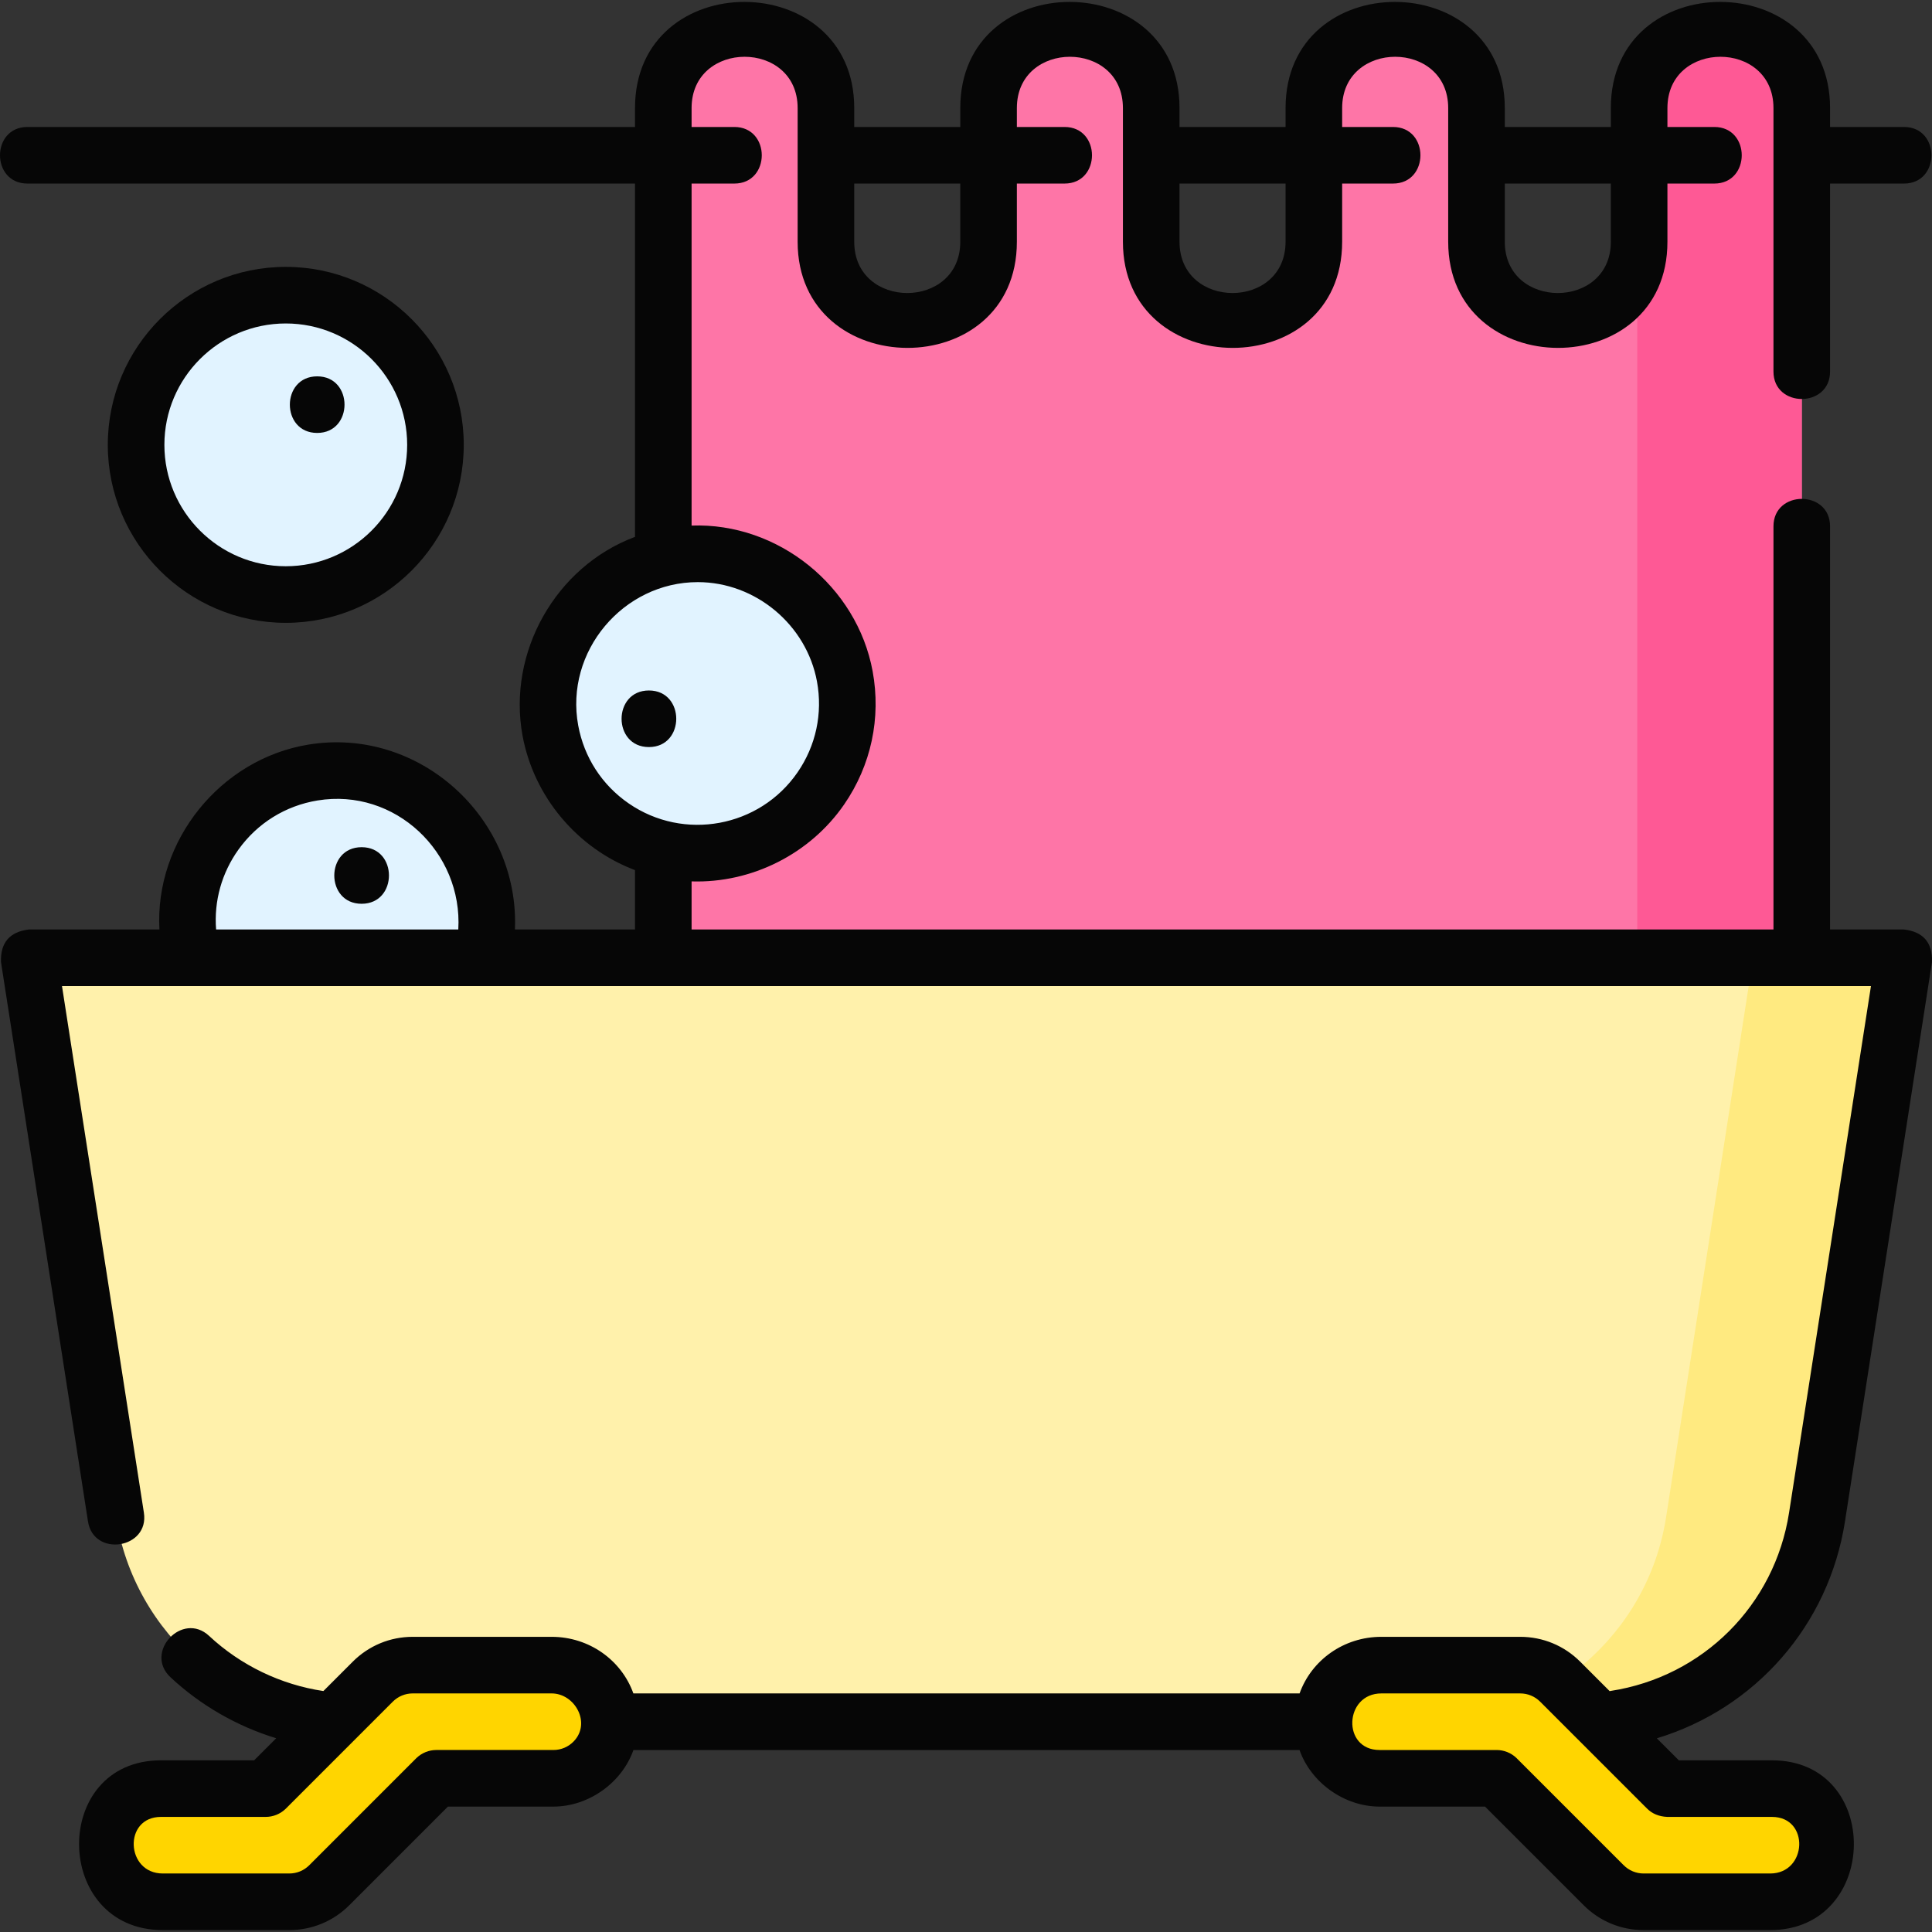
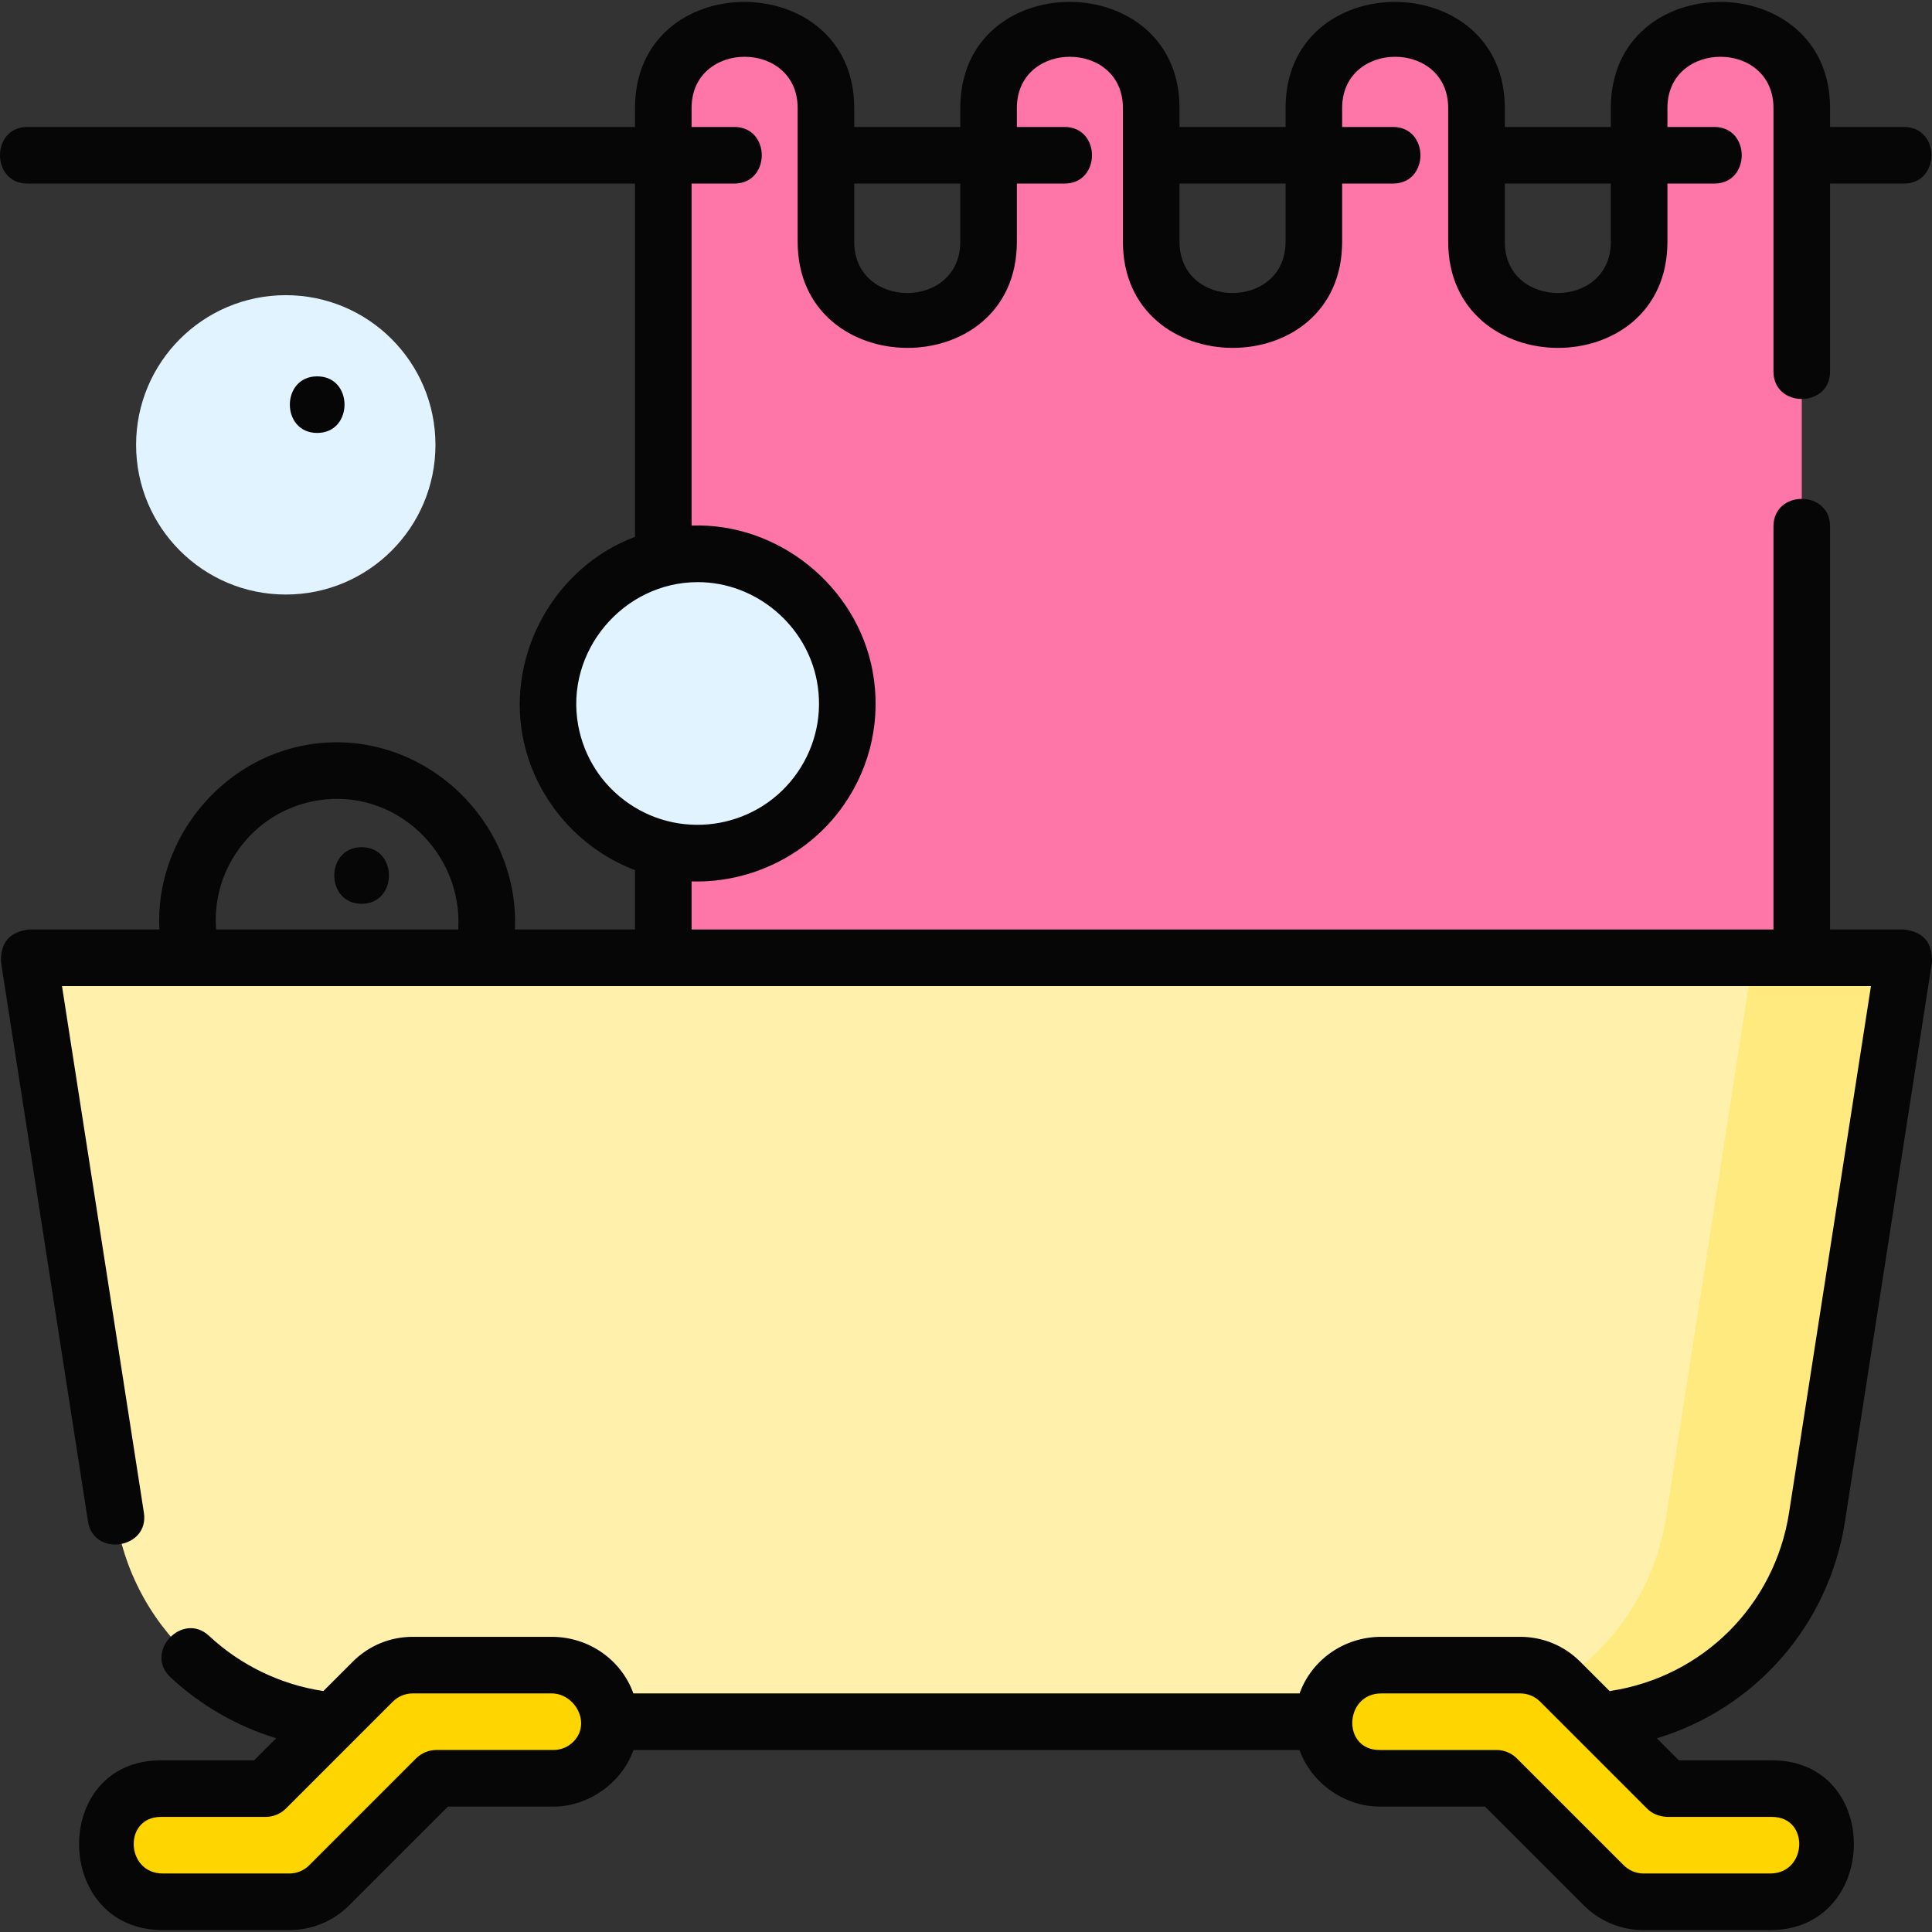
<svg xmlns="http://www.w3.org/2000/svg" id="Layer_1" enable-background="new 0 0 512.096 512.096" height="512" viewBox="0 0 512.096 512.096" width="512">
  <rect x="0" y="0" width="512.096" height="512.096" fill="#333333" stroke="none" />
  <g>
    <g>
      <g>
        <path d="m477.578 275.589v-246.945c0-11.904-9.65-21.555-21.554-21.555-11.904 0-21.555 9.65-21.555 21.555v35.433c0 11.904-9.65 21.555-21.555 21.555-11.904 0-21.555-9.65-21.555-21.555v-35.434c0-11.904-9.65-21.555-21.555-21.555-11.904 0-21.555 9.65-21.555 21.555v35.433c0 11.904-9.65 21.555-21.555 21.555-11.904 0-21.555-9.65-21.555-21.555v-35.433c0-11.904-9.65-21.555-21.555-21.555-11.904 0-21.555 9.65-21.555 21.555v35.433c0 11.904-9.65 21.555-21.555 21.555-11.904 0-21.555-9.65-21.555-21.555v-35.433c0-11.904-9.65-21.555-21.555-21.555-11.904 0-21.555 9.65-21.555 21.555v246.945h301.769z" fill="#fe75a7" />
        <g>
-           <path d="m477.578 28.643c0-11.904-9.65-21.555-21.554-21.555-11.904 0-21.555 9.65-21.555 21.555v35.433c0 1.577-.18 3.11-.501 4.591v206.922h43.61z" fill="#fe5995" />
-         </g>
+           </g>
        <g>
          <path d="m418.281 456.356h-324.211c-31.6 0-58.485-23.028-63.341-54.252l-23.054-148.236h497l-23.053 148.237c-4.856 31.224-31.742 54.251-63.341 54.251z" fill="#fff1ab" />
          <path d="m464.675 253.868-23.053 148.237c-4.856 31.224-31.742 54.252-63.341 54.252h40c31.599 0 58.485-23.028 63.341-54.252l23.053-148.237z" fill="#ffea80" />
          <g fill="#ffd500">
            <path d="m76.677 504.089h-33.531c-8.103 0-15.098-6.226-15.455-14.321-.379-8.593 6.476-15.679 14.985-15.679h27.768c.013 0 .026-.005.036-.015l28.324-28.324c2.813-2.813 6.628-4.394 10.606-4.394h36.795c8.103 0 15.098 6.226 15.455 14.321.379 8.593-6.476 15.679-14.985 15.679h-31.032c-.013 0-.026.005-.036.015l-28.324 28.324c-2.812 2.813-6.627 4.394-10.606 4.394z" />
            <path d="m435.673 504.089h33.531c8.103 0 15.098-6.226 15.455-14.321.379-8.593-6.476-15.679-14.985-15.679h-27.768c-.013 0-.026-.005-.036-.015l-28.324-28.324c-2.813-2.813-6.628-4.394-10.606-4.394h-36.795c-8.103 0-15.098 6.226-15.455 14.321-.379 8.593 6.476 15.679 14.985 15.679h31.032c.013 0 .026.005.036.015l28.324 28.324c2.812 2.813 6.628 4.394 10.606 4.394z" />
          </g>
        </g>
        <g>
          <circle cx="75.748" cy="117.914" fill="#e1f3ff" r="39.675" />
        </g>
        <g>
          <circle cx="184.904" cy="186.463" fill="#e1f3ff" r="39.675" />
        </g>
        <g>
-           <path d="m50.954 253.87c-.296-1.15-.544-2.324-.74-3.518-3.551-21.622 11.098-42.029 32.721-45.581 21.622-3.551 42.029 11.098 45.581 32.721.888 5.406.638 11.369-.574 16.378z" fill="#e1f3ff" />
+           <path d="m50.954 253.87z" fill="#e1f3ff" />
        </g>
      </g>
      <g>
        <path d="m305.141 33.655v15" fill="#ffd500" />
      </g>
    </g>
    <g fill="#060606">
      <path d="m504.675 246.368h-19.598v-106.859c0-9.697-15-9.697-15 0v106.859h-286.764v-12.744c15.932.505 31.396-7.268 40.441-20.398 7.148-10.377 9.827-22.917 7.545-35.31-4.154-22.546-25.047-39.43-47.986-38.609v-90.652h11.331c9.697 0 9.697-15 0-15h-11.331v-5.012c0-18.125 28.109-18.125 28.109 0v35.433c0 37.386 58.109 37.643 58.109 0v-15.421h12.638c9.697 0 9.697-15 0-15h-12.638v-5.012c0-18.125 28.109-18.125 28.109 0v35.433c0 37.386 58.109 37.643 58.109 0v-15.421h13.478c9.697 0 9.697-15 0-15h-13.478v-5.012c0-18.125 28.109-18.125 28.109 0v35.433c0 37.386 58.109 37.643 58.109 0v-15.421h12.425c9.697 0 9.697-15 0-15h-12.425v-5.012c0-18.125 28.108-18.125 28.108 0v69.841c0 9.697 15 9.697 15 0v-49.829h19.598c9.697 0 9.697-15 0-15h-19.598v-5.012c0-37.386-58.108-37.643-58.108 0v5.012h-28.107v-5.012c0-37.386-58.109-37.643-58.109 0v5.012h-28.109v-5.012c0-37.386-58.109-37.643-58.109 0v5.012h-28.109v-5.012c0-37.386-58.109-37.643-58.109 0v5.012h-161.042c-9.697 0-9.697 15 0 15h161.04v93.649c-21.051 7.858-33.866 30.648-29.804 52.707 2.973 16.134 14.475 29.836 29.804 35.625v15.731h-31.826c1.233-29.519-25.326-53.833-54.768-48.997-23.274 3.823-40.732 25.41-39.462 48.997h-34.582c-5.125.611-7.595 3.495-7.411 8.652l23.054 148.237c1.491 9.583 16.313 7.277 14.822-2.305l-21.708-139.583h479.486l-21.708 139.584c-3.81 24.5-22.813 43.486-47.288 47.247-.09.014-.176.038-.265.055l-7.806-7.806c-4.249-4.25-9.899-6.591-15.91-6.591h-36.795c-10.01 0-18.535 6.217-21.677 15h-176.587c-3.143-8.783-11.667-15-21.677-15h-36.795c-6.011 0-11.661 2.341-15.91 6.59l-7.782 7.782c-11.269-1.685-21.927-6.802-30.296-14.621-7.087-6.62-17.326 4.341-10.24 10.961 7.994 7.468 17.641 12.993 28.027 16.17l-5.85 5.85h-24.684c-29.311 0-28.75 45 .471 45h33.531c6.011 0 11.661-2.341 15.91-6.59l26.142-26.142h27.946c9.292 0 18.136-6.249 21.223-15h176.553c3.082 8.734 11.945 15 21.223 15h27.946l26.142 26.142c4.249 4.25 9.899 6.591 15.91 6.591h33.531c29.177 0 29.818-45 .471-45h-24.683l-5.834-5.834c26.068-7.877 45.585-29.921 49.874-57.498l23.054-148.237c.185-5.159-2.285-8.043-7.41-8.653zm-77.706-197.713v15.421c0 18.125-28.109 18.125-28.109 0v-15.421zm-86.218 0v15.421c0 18.125-28.109 18.125-28.109 0v-15.421zm-86.219 0v15.421c0 18.125-28.109 18.125-28.109 0v-15.421zm-101.271 143.638c-3.611-19.605 11.93-37.995 31.689-37.995 15.308 0 28.826 11.302 31.597 26.335 1.557 8.452-.271 17.005-5.146 24.082-10.064 14.611-30.14 18.308-44.749 8.245-7.078-4.875-11.833-12.215-13.391-20.667zm-90.034 32.866c5.012-6.981 12.442-11.593 20.924-12.986 20.607-3.386 38.525 13.79 37.326 34.195h-64.196c-.59-7.548 1.48-14.987 5.946-21.209zm88.869 236.381c-1.43 1.494-3.354 2.316-5.421 2.316h-31.032c-1.923 0-3.807.753-5.201 2.077-.046.044-.092.089-.138.134l-28.324 28.325c-1.416 1.416-3.3 2.196-5.303 2.196h-33.531c-9.85 0-10.525-15-.471-15h27.769c1.923 0 3.807-.753 5.201-2.077.046-.044.092-.089.138-.134l28.324-28.325c1.416-1.416 3.3-2.196 5.303-2.196h36.795c6.179 0 10.53 7.835 5.891 12.684zm317.579 20.049c10.055 0 9.38 15-.471 15h-33.531c-2.003 0-3.887-.78-5.303-2.197l-28.324-28.324c-.046-.045-.092-.09-.138-.134-1.395-1.324-3.278-2.077-5.201-2.077h-31.032c-10.055 0-9.38-15 .471-15h36.795c2.003 0 3.887.78 5.303 2.197l28.324 28.324c1.369 1.369 3.148 2.106 5.339 2.211z" />
-       <path d="m75.748 165.089c26.013 0 47.176-21.163 47.176-47.175s-21.163-47.175-47.176-47.175-47.175 21.163-47.175 47.175 21.162 47.175 47.175 47.175zm0-79.35c17.742 0 32.176 14.434 32.176 32.175 0 17.742-14.434 32.175-32.176 32.175-17.741 0-32.175-14.434-32.175-32.175 0-17.742 14.433-32.175 32.175-32.175z" />
      <path d="m84.073 114.755c9.652 0 9.668-15 0-15-9.652 0-9.668 15 0 15z" />
-       <path d="m172.002 183.018c-9.652 0-9.668 15 0 15 9.652 0 9.668-15 0-15z" />
      <path d="m95.852 224.556c-9.652 0-9.668 15 0 15 9.652 0 9.668-15 0-15z" />
    </g>
  </g>
</svg>